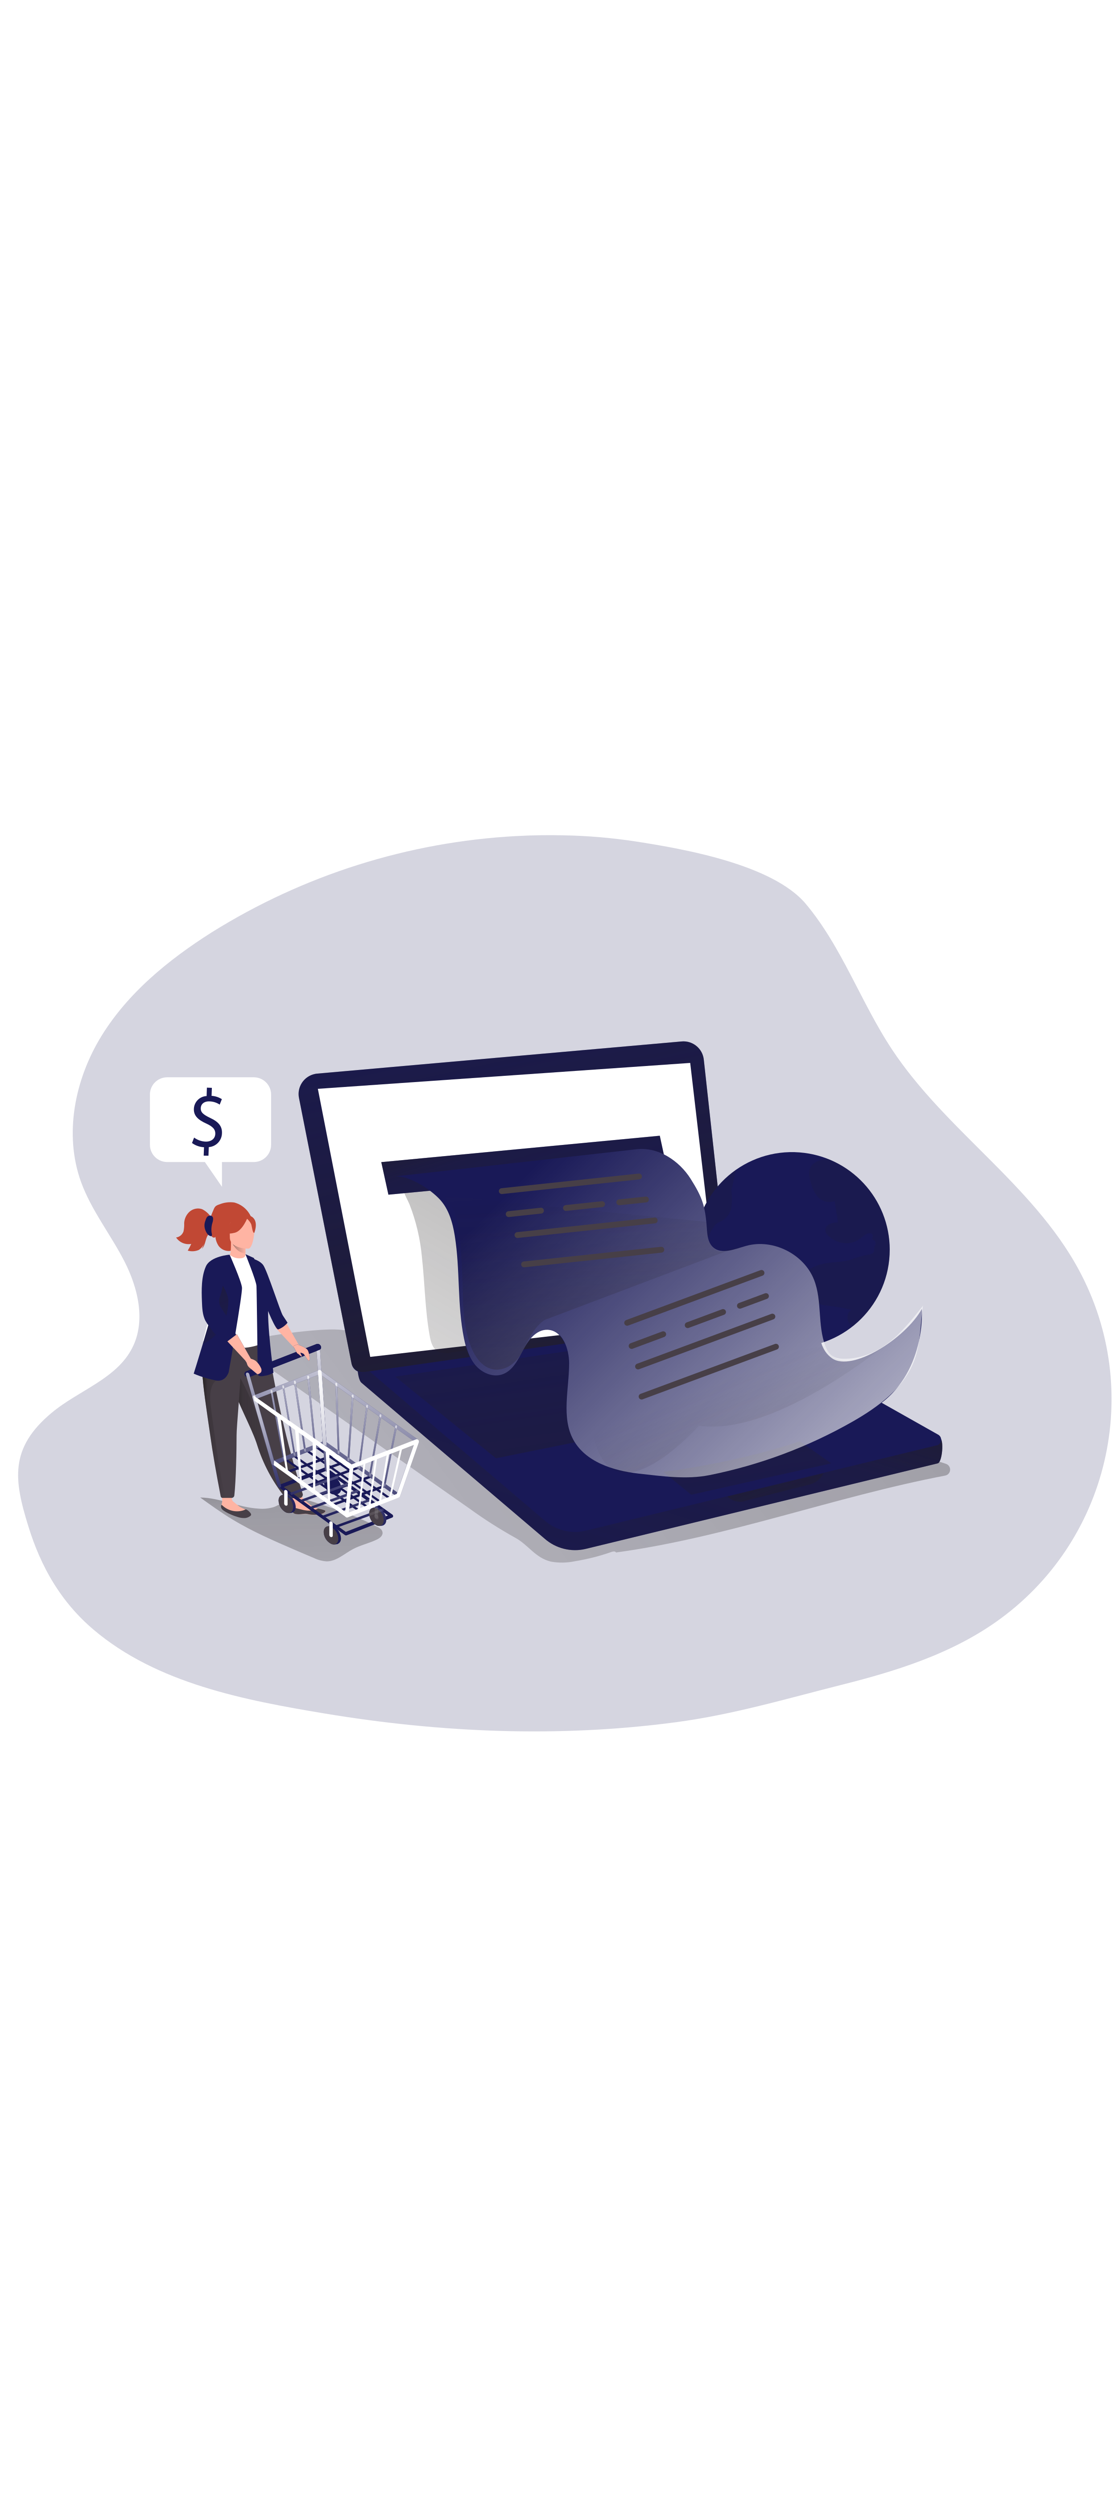
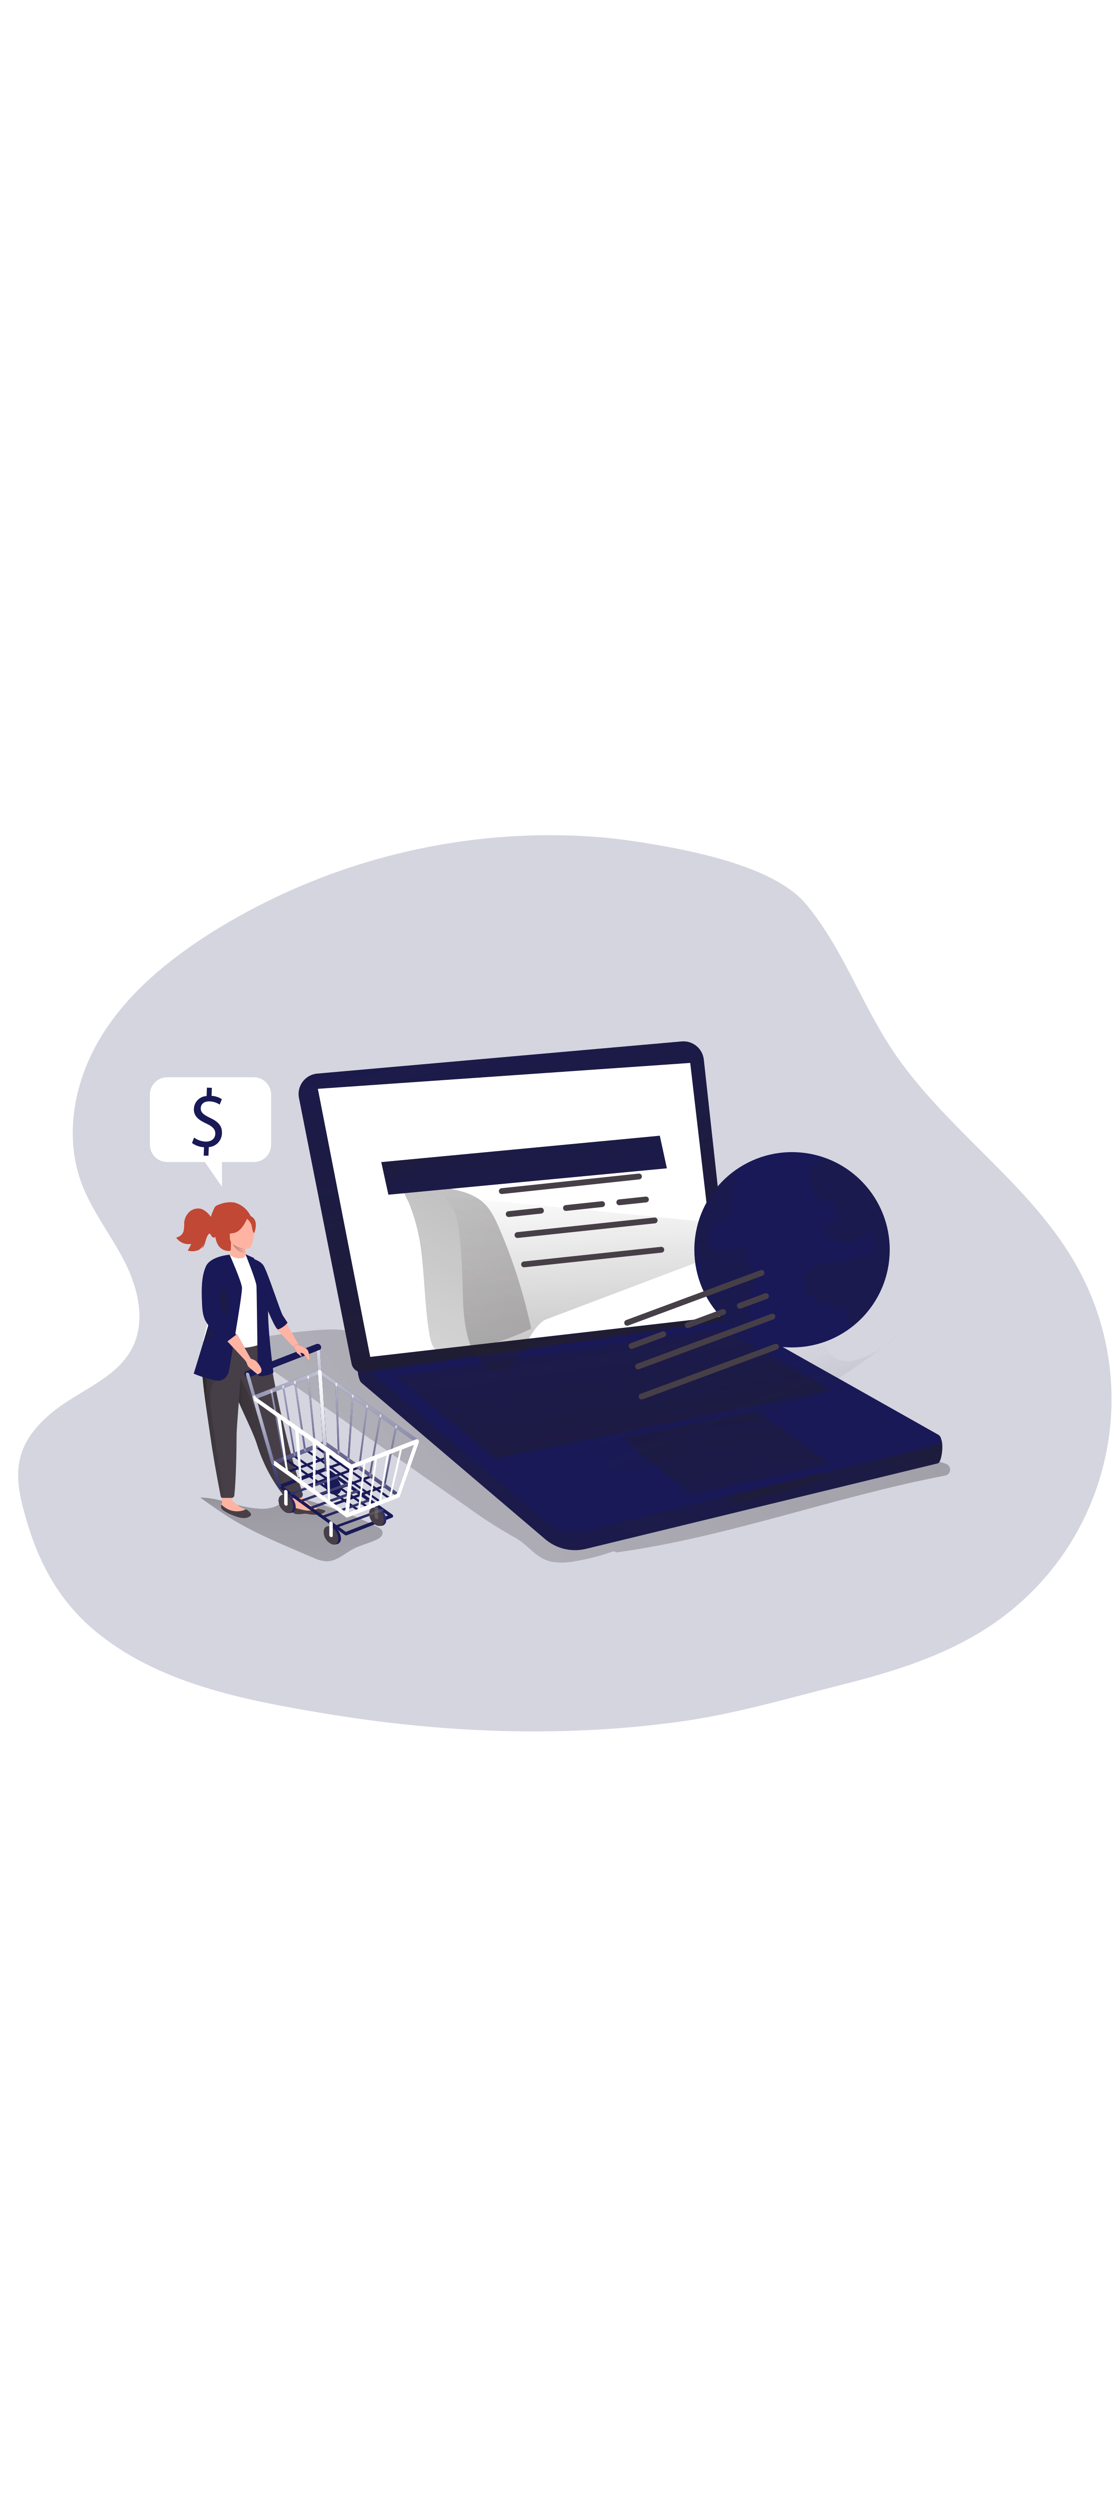
<svg xmlns="http://www.w3.org/2000/svg" xmlns:xlink="http://www.w3.org/1999/xlink" id="_0562_online_report" viewBox="0 0 500 500" data-imageid="financial-statement-10" imageName="Financial Statement" class="illustrations_image" style="width: 223px;">
  <defs>
    <style>.cls-1_financial-statement-10,.cls-2_financial-statement-10,.cls-3_financial-statement-10,.cls-4_financial-statement-10,.cls-5_financial-statement-10,.cls-6_financial-statement-10,.cls-7_financial-statement-10,.cls-8_financial-statement-10,.cls-9_financial-statement-10,.cls-10_financial-statement-10,.cls-11_financial-statement-10,.cls-12_financial-statement-10,.cls-13_financial-statement-10,.cls-14_financial-statement-10,.cls-15_financial-statement-10,.cls-16_financial-statement-10,.cls-17_financial-statement-10,.cls-18_financial-statement-10,.cls-19_financial-statement-10,.cls-20_financial-statement-10,.cls-21_financial-statement-10,.cls-22_financial-statement-10,.cls-23_financial-statement-10,.cls-24_financial-statement-10,.cls-25_financial-statement-10,.cls-26_financial-statement-10,.cls-27_financial-statement-10,.cls-28_financial-statement-10,.cls-29_financial-statement-10,.cls-30_financial-statement-10,.cls-31_financial-statement-10,.cls-32_financial-statement-10,.cls-33_financial-statement-10,.cls-34_financial-statement-10,.cls-35_financial-statement-10,.cls-36_financial-statement-10,.cls-37_financial-statement-10,.cls-38_financial-statement-10,.cls-39_financial-statement-10,.cls-40_financial-statement-10,.cls-41_financial-statement-10,.cls-42_financial-statement-10,.cls-43_financial-statement-10,.cls-44_financial-statement-10,.cls-45_financial-statement-10,.cls-46_financial-statement-10,.cls-47_financial-statement-10{stroke-width:0px;}.cls-1_financial-statement-10,.cls-48_financial-statement-10{fill:none;}.cls-2_financial-statement-10{fill:url(#linear-gradient);}.cls-3_financial-statement-10{opacity:.18;}.cls-3_financial-statement-10,.cls-11_financial-statement-10{isolation:isolate;}.cls-3_financial-statement-10,.cls-32_financial-statement-10,.cls-47_financial-statement-10{fill:#68e1fd;}.cls-4_financial-statement-10{fill:url(#linear-gradient-11-financial-statement-10);}.cls-5_financial-statement-10{fill:url(#linear-gradient-13-financial-statement-10);}.cls-6_financial-statement-10{fill:url(#linear-gradient-10-financial-statement-10);}.cls-7_financial-statement-10{fill:url(#linear-gradient-17-financial-statement-10);}.cls-8_financial-statement-10{fill:url(#linear-gradient-16-financial-statement-10);}.cls-9_financial-statement-10{fill:url(#linear-gradient-15-financial-statement-10);}.cls-10_financial-statement-10{fill:url(#linear-gradient-14-financial-statement-10);}.cls-48_financial-statement-10{stroke:#473f47;stroke-linecap:round;stroke-linejoin:round;stroke-width:2.62px;}.cls-11_financial-statement-10{fill:url(#linear-gradient-12-financial-statement-10);opacity:.45;}.cls-12_financial-statement-10{fill:#231f20;opacity:.14;}.cls-13_financial-statement-10{fill:url(#linear-gradient-28-financial-statement-10);}.cls-13_financial-statement-10,.cls-14_financial-statement-10,.cls-15_financial-statement-10,.cls-16_financial-statement-10,.cls-17_financial-statement-10,.cls-18_financial-statement-10,.cls-19_financial-statement-10,.cls-20_financial-statement-10,.cls-21_financial-statement-10,.cls-22_financial-statement-10,.cls-23_financial-statement-10,.cls-24_financial-statement-10,.cls-25_financial-statement-10,.cls-26_financial-statement-10,.cls-27_financial-statement-10,.cls-28_financial-statement-10,.cls-29_financial-statement-10,.cls-30_financial-statement-10,.cls-31_financial-statement-10,.cls-32_financial-statement-10,.cls-33_financial-statement-10,.cls-34_financial-statement-10{fill-rule:evenodd;}.cls-14_financial-statement-10{fill:url(#linear-gradient-29-financial-statement-10);}.cls-15_financial-statement-10{fill:url(#linear-gradient-32-financial-statement-10);}.cls-16_financial-statement-10{fill:url(#linear-gradient-25-financial-statement-10);}.cls-17_financial-statement-10{fill:url(#linear-gradient-30-financial-statement-10);}.cls-18_financial-statement-10{fill:url(#linear-gradient-33-financial-statement-10);}.cls-19_financial-statement-10{fill:url(#linear-gradient-36-financial-statement-10);}.cls-20_financial-statement-10{fill:url(#linear-gradient-31-financial-statement-10);}.cls-21_financial-statement-10{fill:url(#linear-gradient-34-financial-statement-10);}.cls-22_financial-statement-10{fill:url(#linear-gradient-35-financial-statement-10);}.cls-23_financial-statement-10{fill:url(#linear-gradient-19-financial-statement-10);}.cls-24_financial-statement-10{fill:url(#linear-gradient-23-financial-statement-10);}.cls-25_financial-statement-10{fill:url(#linear-gradient-22-financial-statement-10);}.cls-26_financial-statement-10{fill:url(#linear-gradient-18-financial-statement-10);}.cls-27_financial-statement-10{fill:url(#linear-gradient-20-financial-statement-10);}.cls-28_financial-statement-10{fill:url(#linear-gradient-21-financial-statement-10);}.cls-29_financial-statement-10{fill:url(#linear-gradient-24-financial-statement-10);}.cls-30_financial-statement-10{fill:url(#linear-gradient-27-financial-statement-10);}.cls-31_financial-statement-10{fill:url(#linear-gradient-26-financial-statement-10);}.cls-33_financial-statement-10,.cls-43_financial-statement-10{fill:#473f47;}.cls-34_financial-statement-10,.cls-45_financial-statement-10{fill:#fff;}.cls-35_financial-statement-10{fill:url(#linear-gradient-4-financial-statement-10);}.cls-36_financial-statement-10{fill:url(#linear-gradient-2-financial-statement-10);}.cls-37_financial-statement-10{fill:url(#linear-gradient-3-financial-statement-10);}.cls-38_financial-statement-10{fill:url(#linear-gradient-8-financial-statement-10);}.cls-39_financial-statement-10{fill:url(#linear-gradient-9-financial-statement-10);}.cls-40_financial-statement-10{fill:url(#linear-gradient-7-financial-statement-10);}.cls-41_financial-statement-10{fill:url(#linear-gradient-5-financial-statement-10);}.cls-42_financial-statement-10{fill:url(#linear-gradient-6-financial-statement-10);}.cls-44_financial-statement-10{fill:#c14834;}.cls-46_financial-statement-10{fill:#ffb4a3;}</style>
    <linearGradient id="linear-gradient-financial-statement-10" x1="1680.86" y1="-644.08" x2="1684.22" y2="-641.55" gradientTransform="translate(1957.94 1028.9) rotate(-180) scale(1 -1)" gradientUnits="userSpaceOnUse">
      <stop offset="0" stop-color="#231f20" />
      <stop offset=".08" stop-color="#231f20" stop-opacity=".69" />
      <stop offset=".21" stop-color="#231f20" stop-opacity=".32" />
      <stop offset="1" stop-color="#231f20" stop-opacity="0" />
    </linearGradient>
    <linearGradient id="linear-gradient-2-financial-statement-10" x1="1359.75" y1="-954.34" x2="2215.99" y2="-313.96" xlink:href="#linear-gradient-financial-statement-10" />
    <linearGradient id="linear-gradient-3-financial-statement-10" x1="1647.74" y1="-768.35" x2="1736.61" y2="-486.1" xlink:href="#linear-gradient-financial-statement-10" />
    <linearGradient id="linear-gradient-4-financial-statement-10" x1="1698.14" y1="-821.94" x2="1643.8" y2="-454.62" gradientTransform="translate(1957.94 1028.9) rotate(-180) scale(1 -1)" gradientUnits="userSpaceOnUse">
      <stop offset="0" stop-color="#231f20" stop-opacity="0" />
      <stop offset="1" stop-color="#231f20" />
    </linearGradient>
    <linearGradient id="linear-gradient-5-financial-statement-10" x1="1644.25" y1="-770.58" x2="1602.38" y2="-487.54" gradientTransform="translate(1957.94 1028.9) rotate(-180) scale(1 -1)" xlink:href="#linear-gradient-financial-statement-10" />
    <linearGradient id="linear-gradient-6-financial-statement-10" x1="1615.16" y1="-686.53" x2="1592.88" y2="-629.24" xlink:href="#linear-gradient-financial-statement-10" />
    <linearGradient id="linear-gradient-7-financial-statement-10" x1="202.25" y1="74.34" x2="278.48" y2="425.22" gradientUnits="userSpaceOnUse">
      <stop offset="0" stop-color="#231f20" stop-opacity="0" />
      <stop offset="1" stop-color="#231f20" />
    </linearGradient>
    <linearGradient id="linear-gradient-8-financial-statement-10" x1="-554.69" y1="-877.86" x2="-708.05" y2="-614" gradientTransform="translate(822.52 1028.9)" xlink:href="#linear-gradient-financial-statement-10" />
    <linearGradient id="linear-gradient-9-financial-statement-10" x1="-600.35" y1="-858.96" x2="-552.25" y2="-701.7" gradientTransform="translate(822.52 1028.9)" xlink:href="#linear-gradient-financial-statement-10" />
    <linearGradient id="linear-gradient-10-financial-statement-10" x1="-583.66" y1="-815.76" x2="-367.8" y2="-598.52" gradientTransform="translate(822.52 1028.9)" gradientUnits="userSpaceOnUse">
      <stop offset="0" stop-color="#fff" stop-opacity="0" />
      <stop offset="1" stop-color="#fff" />
    </linearGradient>
    <linearGradient id="linear-gradient-11-financial-statement-10" x1="-554.37" y1="-682.21" x2="-560.65" y2="-810.07" gradientTransform="translate(822.52 1028.9)" gradientUnits="userSpaceOnUse">
      <stop offset="0" stop-color="#231f20" />
      <stop offset=".13" stop-color="#231f20" stop-opacity=".69" />
      <stop offset=".25" stop-color="#231f20" stop-opacity=".32" />
      <stop offset="1" stop-color="#231f20" stop-opacity="0" />
    </linearGradient>
    <linearGradient id="linear-gradient-12-financial-statement-10" x1="-466.88" y1="-673.57" x2="-487.77" y2="-724.83" xlink:href="#linear-gradient-11-financial-statement-10" />
    <linearGradient id="linear-gradient-13-financial-statement-10" x1="-692.77" y1="-720.02" x2="-688.72" y2="-453.69" gradientTransform="translate(822.52 1028.9)" xlink:href="#linear-gradient-financial-statement-10" />
    <linearGradient id="linear-gradient-14-financial-statement-10" x1="103.94" y1="248.89" x2="110.22" y2="248.89" gradientTransform="matrix(1,0,0,1,0,0)" xlink:href="#linear-gradient-financial-statement-10" />
    <linearGradient id="linear-gradient-15-financial-statement-10" x1="-719.7" y1="-696.22" x2="-690.64" y2="-696.22" gradientTransform="translate(822.52 1028.9)" xlink:href="#linear-gradient-financial-statement-10" />
    <linearGradient id="linear-gradient-16-financial-statement-10" x1="-731.78" y1="-695.95" x2="-720.75" y2="-695.95" gradientTransform="translate(822.52 1028.9)" xlink:href="#linear-gradient-financial-statement-10" />
    <linearGradient id="linear-gradient-17-financial-statement-10" x1="-735.32" y1="-773.5" x2="-706.55" y2="-693.08" gradientTransform="translate(822.52 1028.9)" xlink:href="#linear-gradient-financial-statement-10" />
    <linearGradient id="linear-gradient-18-financial-statement-10" x1="-654.26" y1="-652.01" x2="-634.58" y2="-738.32" xlink:href="#linear-gradient-10-financial-statement-10" />
    <linearGradient id="linear-gradient-19-financial-statement-10" x1="-656.99" y1="-652.62" x2="-637.31" y2="-738.94" xlink:href="#linear-gradient-10-financial-statement-10" />
    <linearGradient id="linear-gradient-20-financial-statement-10" x1="-652.46" y1="-651.59" x2="-632.8" y2="-737.91" xlink:href="#linear-gradient-10-financial-statement-10" />
    <linearGradient id="linear-gradient-21-financial-statement-10" x1="-655.32" y1="-652.24" x2="-635.64" y2="-738.56" xlink:href="#linear-gradient-10-financial-statement-10" />
    <linearGradient id="linear-gradient-22-financial-statement-10" x1="-655.91" y1="-652.37" x2="-636.24" y2="-738.7" xlink:href="#linear-gradient-10-financial-statement-10" />
    <linearGradient id="linear-gradient-23-financial-statement-10" x1="-670.15" y1="-655.62" x2="-650.47" y2="-741.94" xlink:href="#linear-gradient-10-financial-statement-10" />
    <linearGradient id="linear-gradient-24-financial-statement-10" x1="-669.44" y1="-655.45" x2="-649.78" y2="-741.78" xlink:href="#linear-gradient-10-financial-statement-10" />
    <linearGradient id="linear-gradient-25-financial-statement-10" x1="-701.75" y1="-662.83" x2="-682.09" y2="-749.14" xlink:href="#linear-gradient-10-financial-statement-10" />
    <linearGradient id="linear-gradient-26-financial-statement-10" x1="-700.29" y1="-662.5" x2="-680.61" y2="-748.81" xlink:href="#linear-gradient-10-financial-statement-10" />
    <linearGradient id="linear-gradient-27-financial-statement-10" x1="-688.95" y1="-659.91" x2="-669.27" y2="-746.22" xlink:href="#linear-gradient-10-financial-statement-10" />
    <linearGradient id="linear-gradient-28-financial-statement-10" x1="-711.89" y1="-665.13" x2="-692.21" y2="-751.46" xlink:href="#linear-gradient-10-financial-statement-10" />
    <linearGradient id="linear-gradient-29-financial-statement-10" x1="-694.13" y1="-661.09" x2="-674.45" y2="-747.41" xlink:href="#linear-gradient-10-financial-statement-10" />
    <linearGradient id="linear-gradient-30-financial-statement-10" x1="-696.85" y1="-661.7" x2="-677.18" y2="-748.03" xlink:href="#linear-gradient-10-financial-statement-10" />
    <linearGradient id="linear-gradient-31-financial-statement-10" x1="-692.33" y1="-660.68" x2="-672.66" y2="-747" xlink:href="#linear-gradient-10-financial-statement-10" />
    <linearGradient id="linear-gradient-32-financial-statement-10" x1="-695.2" y1="-661.32" x2="-675.52" y2="-747.65" xlink:href="#linear-gradient-10-financial-statement-10" />
    <linearGradient id="linear-gradient-33-financial-statement-10" x1="-671.79" y1="-655.99" x2="-652.12" y2="-742.32" xlink:href="#linear-gradient-10-financial-statement-10" />
    <linearGradient id="linear-gradient-34-financial-statement-10" x1="-674.55" y1="-656.62" x2="-654.89" y2="-742.95" xlink:href="#linear-gradient-10-financial-statement-10" />
    <linearGradient id="linear-gradient-35-financial-statement-10" x1="-670.02" y1="-655.6" x2="-650.34" y2="-741.91" xlink:href="#linear-gradient-10-financial-statement-10" />
    <linearGradient id="linear-gradient-36-financial-statement-10" x1="-673.54" y1="-656.4" x2="-653.86" y2="-742.71" xlink:href="#linear-gradient-10-financial-statement-10" />
  </defs>
  <g id="background_financial-statement-10">
    <path class="cls-3_financial-statement-10 targetColor" d="M231.53,64.35c-48.49,2.61-95.52,17.49-136.69,43.24-19.22,12.18-37.42,27.02-49.35,46.42-11.94,19.4-16.88,43.98-9.17,65.39,4.6,12.72,13.25,23.52,19.42,35.55,6.17,12.03,9.72,26.83,3.58,38.87-7.05,13.94-24.05,19.06-36.1,29.1-19.12,15.91-16.94,30.27-10.48,51.02,5.59,18.13,14.58,33.83,29.16,46.22,28.48,24.21,67.92,31.69,103.73,37.64,51.88,8.62,105.08,10.87,157.3,3.93,25.56-3.38,49.42-10.48,74.2-16.73,24.21-6.07,48.61-13.64,69.26-28.1,50.88-35.64,66.89-103.8,37.21-158.37-20.65-38-59.82-62.5-83.63-98.54-13.99-21.17-22.42-45.95-38.72-65.35-14.98-17.58-54.49-24.5-75.91-27.83-10.74-1.64-21.58-2.58-32.44-2.79-7.11-.16-14.24-.07-21.36.34Z" style="fill: rgb(25, 25, 87);" />
  </g>
  <g id="laptop_financial-statement-10">
    <path class="cls-2_financial-statement-10" d="M276.18,385.59l-.75.1c-.55.43.98.55.75-.1Z" />
    <path class="cls-36_financial-statement-10" d="M109.5,298.59c5.59,2.24,11.48,4.42,15.11,6.98l85.96,60.36c6.58,4.77,13.44,9.14,20.54,13.1,5.79,3.13,9.09,9.17,16.12,10.69,3.47.6,7.03.54,10.48-.18,5.65-.92,11.21-2.33,16.61-4.22.67-.22,1.6-.37,1.9.28h0c50.06-6.84,97.94-25.01,147.57-34.47,1.48-.25,2.49-1.65,2.24-3.13-.16-.96-.82-1.77-1.73-2.11-4.16-1.47-8.45-2.52-12.81-3.14-7.86-1.47-15.81-2.9-23.75-4.19-16.01-2.76-32.16-4.56-48.38-5.37-26.94-1.09-54.11,1.74-80.75-2.44-25.31-3.93-49.18-14.08-72.74-24.19-5.67-2.44-11.46-4.97-15.92-9.17-3.49-3.34-6.29-7.78-10.74-9.98-4.45-2.2-10.19-1.89-15.2-1.65-9.86.67-19.66,1.98-29.35,3.93-1.83,2.88-3.54,5.88-5.15,8.91Z" />
    <path class="cls-47_financial-statement-10 targetColor" d="M421.5,334.18l-112.44-48.91c-2.43-1.22-5.17-1.68-7.86-1.31l-139.11,11.88c-2.62.38-2.19,11.79,0,13.65l82.13,69.91c5.01,4.41,11.84,6.13,18.34,4.61l157.97-38.39c2-.55,2.87-10.48.97-11.45Z" style="fill: rgb(25, 25, 87);" />
    <path class="cls-37_financial-statement-10" d="M421.5,334.18l-112.44-48.91c-2.43-1.22-5.17-1.68-7.86-1.31l-139.11,11.88c-2.62.38-2.19,11.79,0,13.65l82.13,69.91c5.01,4.41,11.84,6.13,18.34,4.61l157.97-38.39c2-.55,2.87-10.48.97-11.45Z" />
    <path class="cls-47_financial-statement-10 targetColor" d="M162.09,301.32l82.12,69.91c5.01,4.42,11.84,6.13,18.34,4.6l157.9-38.38c1.33-.57,1.95-2.1,1.39-3.43-.21-.48-.55-.89-1-1.18l-43.3-24.43-11.36-6.38-34.58-19.51c-2.43-1.22-5.17-1.68-7.86-1.31l-160.23,13.95c-2.67.38-3.55,4.32-1.43,6.16Z" style="fill: rgb(25, 25, 87);" />
    <polygon class="cls-35_financial-statement-10" points="323.82 285.07 177.29 306.76 222.4 343.36 372.76 312.94 323.82 285.07" />
    <polygon class="cls-41_financial-statement-10" points="339.15 322.03 278.76 334.23 309.98 359.7 372.76 345.62 339.15 322.03" />
    <path class="cls-42_financial-statement-10" d="M369.33,350.03c-1.24,2.52-3.51,4.37-6.22,5.1-4.43,1.06-30.29,7.68-30.29,7.68,0,0-4.21.51-6.55-2.31l43.07-10.47Z" />
    <path class="cls-47_financial-statement-10 targetColor" d="M328.4,281.21l-165.36,23.58c-2.52.35-4.87-1.32-5.37-3.81l-23.58-119.12c-1.02-4.96,2.17-9.81,7.13-10.84.37-.08.74-.13,1.11-.16l163.3-14.41c5.01-.47,9.47,3.18,9.98,8.19l12.79,116.57Z" style="fill: rgb(25, 25, 87);" />
    <path class="cls-40_financial-statement-10" d="M328.4,281.21l-164.93,23.47c-2.77.4-5.36-1.44-5.9-4.18l-23.5-118.64c-1.02-4.96,2.17-9.81,7.13-10.84.37-.08.74-.13,1.11-.16l163.31-14.41c5.01-.47,9.47,3.18,9.98,8.19l12.79,116.57Z" />
    <polygon class="cls-45_financial-statement-10" points="166.02 297.89 142.54 177.69 309.51 166.08 322.76 279.87 166.02 297.89" />
    <path class="cls-1_financial-statement-10" d="M184.16,218.62c3.67,4.21,5.61,9.62,7.07,15,4.55,16.51,5.53,33.82,5.16,50.95-.13,6.09-.41,12.32,1.31,18.15,2.64,8.61,9.34,15.37,17.92,18.09,4.91,1.52,10.32,1.66,14.74,4.3,8.74,5.24,9.84,17.52,16.46,25.26,8.9,10.4,26.69,11.39,32.75,23.58" />
  </g>
  <g id="world_financial-statement-10">
    <path class="cls-47_financial-statement-10 targetColor" d="M398.98,249.84c0,24.2-19.62,43.81-43.81,43.81s-43.81-19.62-43.81-43.81h0c-.02-1.12.02-2.23.13-3.34,1.87-24.12,22.94-42.17,47.07-40.3,22.8,1.77,40.4,20.77,40.43,43.64Z" style="fill: rgb(25, 25, 87);" />
    <path class="cls-12_financial-statement-10" d="M336.75,269.74c-1.44,6.33.33,13.1-.97,19.39-10.12-5.01-17.92-13.71-21.8-24.32-.21-2.18-.15-4.38.17-6.55.49-2.3.52-4.68.07-7-.63-1.74-1.55-3.36-2.73-4.78.99-12.98,7.72-24.84,18.34-32.36.05.29.05.6,0,.89l-1.87,8.35c.37,2.47.37,4.98,0,7.45-.41,2.49-1.9,4.68-4.06,5.99-.81.33-1.6.72-2.36,1.17-.72.6-1.33,1.32-1.78,2.14-1.2,1.69-2.08,3.58-2.62,5.58-.54,2.04-.02,4.21,1.39,5.78l12.21-2.37c1.31-.25,2.83-.42,3.71.55s.39,2.97.63,4.52c.29,1.98,2.04,3.39,2.86,5.24,1.35,3.24-.37,6.88-1.18,10.34Z" />
    <path class="cls-12_financial-statement-10" d="M398.98,249.84c.02,13.43-6.14,26.12-16.69,34.42-.6-.4-1.12-.92-1.52-1.52-1.38-2.04-.84-4.82,1.21-6.2h0c-.73.38-3.63-.56-4.49-.71l-4.51-.69c-2.16-.33-5.94-.2-7.19-2.37-.14-.3-.31-.59-.51-.85-.26-.28-.58-.5-.93-.64-1.31-.67-2.95-1.41-3.28-2.9-.22-1.07.31-2.31-.24-3.28-.18-.29-.45-.52-.62-.83-.39-.91-.28-1.95.3-2.75,1.9-3.33,5.84-4.93,9.62-5.57,3.77-.64,7.68-.54,11.36-1.61,2.25-.88,4.57-1.59,6.93-2.12,1.31-.18,2.96-.31,3.45-1.56.28-.69,0-1.52.29-2.23.1-.3.3-.58.42-.88.3-.95-.22-1.96-1.17-2.27-.11-.04-.22-.06-.34-.08.3-.83.55-1.87-.09-2.46-.46-.34-1.06-.43-1.6-.25-1.57.41-2.71,1.73-4.04,2.62-4.38,3.11-10.36,2-14.02-1.65-.6-.52-1.02-1.21-1.22-1.98-.1-1.34.64-2.59,1.86-3.14,1.19-.51,2.49-.77,3.79-.75l-1.44-9.5c-7.28,1.95-10.25-4.98-11.28-10.74s3.05-7.86,8.33-8.21c16.66,6.64,27.6,22.76,27.62,40.69Z" />
  </g>
  <g id="report_financial-statement-10">
    <path class="cls-38_financial-statement-10" d="M189.2,253.16c1.31,11.79,1.39,23.73,3.5,35.37.48,2.62,1.31,5.61,3.64,6.93,1.86.81,3.94,1,5.92.52,12.46-1.71,24.58-5.32,35.94-10.72-3.3-15.63-8.16-30.89-14.53-45.54-1.66-3.8-3.49-7.65-6.45-10.56-4.49-4.4-10.72-5.79-16.69-6.97-3.11-.62-6.26-1.04-9.34-1.82-1.9-.48-7.3-3.66-8.87-3.35-5.24.98,0,9.26,1.31,12.47,2.96,7.59,4.84,15.55,5.57,23.66Z" />
    <polygon class="cls-47_financial-statement-10 targetColor" points="299.04 213.33 174.17 225.16 170.98 210.56 295.87 198.72 299.04 213.33" style="fill: rgb(25, 25, 87);" />
    <polygon class="cls-39_financial-statement-10" points="299.04 213.33 174.17 225.16 170.98 210.56 295.87 198.72 299.04 213.33" />
-     <path class="cls-47_financial-statement-10 targetColor" d="M285.57,204.77c9.64-1.04,18.98,5.11,24.15,13.31,5.16,8.2,6.55,12.17,7.21,21.84.21,3.14.47,6.63,2.79,8.77,3.87,3.55,9.9.79,14.96-.6,11.99-3.3,25.92,3.72,30.4,15.33,4.38,11.33-1.89,28.16,8.07,35.13,8.87,6.18,32.75-8.74,40.24-22.17,0,0,2.17,29.49-21.11,44.23-34.55,21.88-99.31,30.38-106.12,29.65-11.33-1.24-23.7-5.18-29.13-15.2s-1.91-22.63-1.91-34.2c0-6.66-3-14.99-9.66-15.13-4.98-.12-8.58,4.62-10.9,9.03-2.32,4.4-4.74,9.47-9.47,11.04-4.22,1.4-9.01-.68-11.91-4.05s-4.22-7.86-5.11-12.17c-3.08-15.12-1.68-30.83-4.15-46.07-.94-5.79-2.62-11.73-6.55-16.06s-13.17-10.76-20.22-10.48l108.43-12.2Z" style="fill: rgb(25, 25, 87);" />
-     <path class="cls-6_financial-statement-10" d="M285.57,204.77c9.64-1.04,18.98,5.11,24.15,13.31,5.16,8.2,6.55,12.17,7.21,21.84.21,3.14.47,6.63,2.79,8.77,3.87,3.55,9.9.79,14.96-.6,11.99-3.3,25.92,3.72,30.4,15.33,3.64,9.43,1.47,20.02,4.99,29.47,2.04,5.5,5.33,6.16,11.06,5.75,5.58-.53,10.92-2.53,15.49-5.79,6.85-4.73,12.12-11.37,17.28-17.91-1.22,8.06-1.01,16.43-3.75,24.09-4.52,12.68-16.25,21.28-27.95,27.95-19.9,11.32-41.48,19.39-63.92,23.9-10.48,2.12-21.46.48-32.07-.67-11.33-1.31-23.7-5.24-29.13-15.2-5.42-9.96-1.9-22.63-1.86-34.2,0-6.66-3-14.99-9.66-15.13-4.98-.12-8.58,4.62-10.9,9.03s-4.74,9.47-9.47,11.04c-4.22,1.4-9.01-.68-11.91-4.05-2.9-3.37-4.22-7.86-5.11-12.17-3.08-15.12-1.68-30.83-4.15-46.07-.94-5.79-2.62-11.79-6.55-16.06-3.93-4.27-13.17-10.76-20.22-10.48l108.33-12.15Z" />
    <path class="cls-4_financial-statement-10" d="M326.28,250.3l-81.43,30.79s-4.49,1.09-10.19,13.67c-5.7,12.58-26.02,17.03-27.06-23.11s-3.16-37.6-8.25-45.93l117.34,11.61s-.77,15.93,9.59,12.98Z" />
    <line class="cls-48_financial-statement-10" x1="225.02" y1="223.56" x2="286.54" y2="217" />
    <line class="cls-48_financial-statement-10" x1="232.05" y1="243.26" x2="293.58" y2="236.7" />
    <line class="cls-48_financial-statement-10" x1="235.01" y1="256.41" x2="296.55" y2="249.84" />
    <line class="cls-48_financial-statement-10" x1="277.71" y1="228.58" x2="289.66" y2="227.31" />
    <line class="cls-48_financial-statement-10" x1="253.8" y1="231.13" x2="269.99" y2="229.4" />
    <line class="cls-48_financial-statement-10" x1="228.12" y1="233.87" x2="242.59" y2="232.32" />
    <line class="cls-48_financial-statement-10" x1="281.24" y1="282.61" x2="341.48" y2="260.24" />
    <line class="cls-48_financial-statement-10" x1="286.12" y1="302.2" x2="346.36" y2="279.83" />
    <line class="cls-48_financial-statement-10" x1="287.71" y1="315.69" x2="347.96" y2="293.33" />
    <line class="cls-48_financial-statement-10" x1="331.8" y1="274.97" x2="343.48" y2="270.63" />
    <line class="cls-48_financial-statement-10" x1="308.38" y1="283.66" x2="324.24" y2="277.77" />
    <line class="cls-48_financial-statement-10" x1="283.24" y1="293" x2="297.4" y2="287.73" />
    <path class="cls-11_financial-statement-10" d="M407.72,283.83s-56.34,50.28-94.33,44.93c0,0-31.22,35.26-43.46,14.62-12.24-20.64,8.77-33.92,8.77-33.92l91.31-16.57s6.05,20.37,37.72-9.05Z" />
  </g>
  <g id="character_financial-statement-10">
    <path class="cls-5_financial-statement-10" d="M89.77,360.94c4.69,3.38,9.39,6.76,14.33,9.76,8.95,5.44,18.59,9.62,28.2,13.77,2.8,1.21,5.62,2.42,8.44,3.59,1.81.88,3.76,1.39,5.76,1.52,4.39,0,7.86-3.43,11.79-5.5,3.42-1.82,7.3-2.62,10.76-4.32,1.31-.63,2.62-1.68,2.5-3.08s-1.31-2.07-2.45-2.62c-9.97-5.24-20.83-8.71-31.61-12.08-1.71-.67-3.54-.99-5.38-.94-3.45.31-6.13,3.05-9.39,4.21-2.18.66-4.47.9-6.73.68-9.01-.48-17.26-4.89-26.2-4.98Z" />
    <path class="cls-46_financial-statement-10" d="M131.21,367.05c.12,1.52,2.28,1.55,4.73,1.31,2.45-.24,1.79.34,5.24.38s4.62-1.09,4.8-1.57-1.51-.8-3.28-1.23l-.68-.17c-1.99-.51-3.31-2-5.02-3.3-1.7-1.3-3.69-5.71-3.69-5.71l-4.7-.21s1.98,4.01,2.73,5.74c.3,1.05.3,2.17,0,3.22-.1.51-.14,1.03-.12,1.55Z" />
    <path class="cls-43_financial-statement-10" d="M135.88,368.31c2.45-.29,1.79.34,5.24.38,3.45.04,4.62-1.09,4.8-1.57s-1.51-.8-3.28-1.23h0c-1.57.75-3.31,1.06-5.04.9-2.31-.24-4.65-1.19-6.24-1.31-.13.52-.19,1.06-.17,1.6.13,1.49,2.29,1.52,4.69,1.23Z" />
    <path class="cls-46_financial-statement-10" d="M99.96,365.5l.51.26c2.11.93,4.3,1.66,6.55,2.17.74.21,1.51.27,2.27.17.47-.09.92-.29,1.31-.58.18-.14.37-.37.26-.56-.03-.07-.09-.14-.16-.18-1-.8-2.24-1.05-3.29-1.77s-1.89-1.55-2.86-2.28c-1.62-1.24,0-8.57,0-8.57l-5.15-.5s.24,6.17.24,8.96c0,.84-.71,1.97,0,2.62.09.1.2.18.31.25Z" />
    <path class="cls-43_financial-statement-10" d="M103.56,368.57c.94.42,1.9.78,2.88,1.07.95.33,1.95.51,2.96.52,1.02.03,2.02-.3,2.82-.93.22-.15.36-.38.39-.64-.02-.23-.1-.44-.25-.62-.48-.67-1.1-1.23-1.82-1.62-.38-.18-.6,0-.97.2-.42.17-.86.3-1.31.39-3.13.64-6.37-.31-8.65-2.54,0,0-.09-.12-.16-.13s-.26.13-.29.29c-.12.5-.02,1.02.26,1.44.24.33.55.62.9.84,1.02.68,2.1,1.26,3.22,1.73Z" />
    <path class="cls-44_financial-statement-10" d="M114.03,240.81c.12-.81.16-1.63.13-2.45-.01-.85-.23-1.68-.63-2.42-.28-.5-1.04-.96-1.23-1.41-1.47-2.91-4.12-5.05-7.27-5.87-2.29-.31-4.63,0-6.76.9-.56.15-1.09.4-1.55.76-.39.39-.69.87-.88,1.39-.51,1.1-.95,2.23-1.31,3.38-.98-1.48-2.34-2.66-3.93-3.45-1.9-.63-3.99-.22-5.52,1.07-1.48,1.31-2.38,3.16-2.49,5.14.06,1.26-.04,2.52-.29,3.76-.51,1.47-1.79,2.53-3.33,2.75,1.49,2.22,4.15,3.35,6.79,2.87-.46,1.04-.98,2.04-1.57,3.01,1.67.48,3.45.36,5.04-.34,1.02-.73,1.84-1.7,2.38-2.83l-1.09,2.37c1.89-1.78,1.41-5.24,3.38-6.9.56.28.77.97,1.17,1.45s1.31.66,1.52,0c.13,1.49.63,2.93,1.47,4.18,1.16,1.52,3.01,2.36,4.93,2.23.35,0,.8-.26.68-.58.85-.18,1.31-1.1,2.07-1.56.98-.62,2.25-.31,3.41-.51,1.4-.32,2.6-1.2,3.31-2.44.84-1.37,1.37-2.91,1.56-4.51Z" />
    <path class="cls-46_financial-statement-10" d="M110.52,254.64c-1.46.8-3.15,1.1-4.8.86-1.4-.59-2.54-1.68-3.2-3.05.83-.17,1.06-1.31,1.05-6.17l.37.08,6.28,1.23s-.14,1.98-.14,3.84c-.01,1.56.09,3.04.45,3.21Z" />
    <path class="cls-10_financial-statement-10" d="M110.22,247.59s-.14,1.98-.14,3.84c-3.51-.1-5.37-3.3-6.13-5.07l6.28,1.23Z" />
    <path class="cls-43_financial-statement-10" d="M135.73,359.19c.25.82-.21,1.68-1.02,1.94-.13.02-.25.02-.38,0l-2.45.12-2.62.08c-.65.03-1.27-.26-1.68-.77-5.49-6.94-9.66-14.83-12.3-23.28-.1-.34-.22-.69-.34-1.05-2.62-7.43-7.86-16.77-10.63-25.22-.45-1.31-.84-2.62-1.21-3.8-.1-.39-.22-.77-.33-1.14-1.58-5.48-2.64-11.09-3.16-16.77l20.12.16c3.43,23.64,8.78,46.96,15.98,69.74Z" />
    <path class="cls-45_financial-statement-10" d="M116.93,277.91c0,9.58,1.4,13.68,1.4,13.68-5.94,2.64-12.63,3.05-18.85,1.15l-8.48-1.94c.17-.39,1.69-6.84,1.86-7.19,2.16-4.65,3.8-6.68,4.06-8.11.44-2.65.52-5.35.25-8.02-.41-4.27-1.24-8.49-2.49-12.59,2.83-.76,5.6-1.71,8.31-2.84,1.23,1.1,2.83,1.69,4.48,1.66,2.04,0,2.7-.92,2.62-1.87,2.17,1.21,3.93,2.35,3.93,2.35,1.85,3.21,5.59,6.33,5.86,11.25.03,1.21-2.95,12.21-2.95,12.47Z" />
    <path class="cls-47_financial-statement-10 targetColor" d="M99.62,278.97c-.88,1.24-2.62,8.82-6.76,9.77,2.16-5.4,3.8-7.77,4.06-9.42.44-3.09.52-6.21.25-9.32,1.4-2.46,2.45-4.15,2.45-4.15.12-.39,2.23-6.96,2.91-1.09.34,4.91-.67,9.82-2.91,14.2Z" style="fill: rgb(25, 25, 87);" />
    <path class="cls-46_financial-statement-10" d="M111.38,249.36s-8.29.13-8.31-5.03-1.07-8.63,4.22-8.95c5.29-.31,6.34,1.66,6.76,3.39s-.45,10.42-2.67,10.59Z" />
    <path class="cls-44_financial-statement-10" d="M111.08,235.26s-2.28,6.07-5.76,6.96-4.99,0-4.99,0c1.72-1.51,2.86-3.57,3.22-5.83,0,0,5.82-4.02,7.53-1.13Z" />
    <path class="cls-44_financial-statement-10" d="M110.52,235.74c.89.7,1.61,1.6,2.11,2.62.42,1.31.6,4.02,1.39,3.93,0,0,1.72-4.11-.21-6.45s-3.29-.1-3.29-.1Z" />
    <polygon class="cls-46_financial-statement-10" points="127.76 281.61 133.99 292.55 131.97 293.86 123.52 284.81 127.76 281.61" />
    <path class="cls-47_financial-statement-10 targetColor" d="M111.23,253.27s4.89.88,6.77,3.41,7.68,20.96,8.86,22.71,2.08,3.18,2.08,3.18c-1.09,1.35-2.53,2.38-4.15,2.99-2.27.62-13.56-32.28-13.56-32.28Z" style="fill: rgb(25, 25, 87);" />
    <path class="cls-47_financial-statement-10 targetColor" d="M110.06,251.83s4.81,11.86,4.95,14.27.56,39.31.56,39.31c0,0-.29,1.69,2.96.98,1.45-.19,2.84-.66,4.1-1.4,0,0-3.11-22.74-2.27-30.65.84-7.9-6.55-20.81-6.55-20.81l-3.76-1.7Z" style="fill: rgb(25, 25, 87);" />
    <path class="cls-9_financial-statement-10" d="M131.88,361.35l-2.8.08c-.51.03-.99-.19-1.31-.59-5.56-6.99-9.78-14.95-12.45-23.47-.1-.34-.22-.69-.34-1.05-2.62-7.43-7.86-16.77-10.63-25.22-.45-1.31-.84-2.62-1.21-3.8-.1-.39-.22-.77-.33-1.14l2.96-2.24s8.9,14.41,11.65,27.96c2.4,11.73,11.98,25.9,14.45,29.47Z" />
    <path class="cls-43_financial-statement-10" d="M106.09,333.1c0,6.24-.25,20.14-1.01,26.92-.06.63-.59,1.1-1.22,1.1h-4.09c-.38,0-.71-.28-.79-.66-2.08-10.63-3.58-19.44-4.66-27.07-.92-6.39-1.73-11.79-2.36-16.57s-1.07-8.71-1.23-12.07v-3l17.39-1.69c-.28,11.49-2.06,29.2-2.03,33.03Z" />
    <path class="cls-8_financial-statement-10" d="M101.82,361.13h-1.9c-.46,0-.86-.33-.96-.79-2.07-10.57-3.55-19.35-4.64-26.94-.92-6.39-1.73-11.79-2.36-16.57-.63-4.78-1.07-8.71-1.23-12.07l6.38,3.76s-4.06,1.43-2.52,12.3c1.55,10.87,4.99,38.76,7.22,40.3Z" />
    <path class="cls-47_financial-statement-10 targetColor" d="M102.58,304.65s-1.22,4.43-5.46,3.87c-3.52-.67-6.96-1.71-10.26-3.11,0,0,1.81-5.73,4.06-13.25,2.73-9.09,6.11-20.82,7.69-28.22.38-1.66.67-3.35.86-5.04l3.51-6.83s5.24,11.79,5.53,14.73c.29,2.93-5.94,37.85-5.94,37.85Z" style="fill: rgb(25, 25, 87);" />
    <path class="cls-7_financial-statement-10" d="M102.4,273.02c-.2,4.8-1.31,14.12-11.4,19.1h-.08c2.73-9.09,6.11-20.82,7.69-28.22,1.9,2.8,3.89,6.47,3.79,9.12Z" />
    <path class="cls-47_financial-statement-10 targetColor" d="M102.99,252.07s-8.59.62-10.66,5.24-1.98,10.7-1.78,15.63c.12,2.99.2,6.09,1.6,8.8,1.89,3.14,4.2,6.01,6.88,8.52.4.49.92.86,1.51,1.09.66.13,1.35.04,1.95-.25,1.41-.56,2.69-1.41,3.75-2.5-.43-.38-.6-1.31-.93-1.87-.49-.8-.93-1.62-1.31-2.48-.79-1.72-1.66-3.39-2.62-5.02-.98-1.31-1.86-2.7-2.62-4.15-.67-1.51-.64-3.24.09-4.72.56-1.83,1-3.69,1.31-5.58.94-4.23,1.89-8.48,2.84-12.71Z" style="fill: rgb(25, 25, 87);" />
    <path class="cls-32_financial-statement-10 targetColor" d="M149.75,351.58c-1.81-.81-3.28.22-3.28,2.32.09,2.2,1.34,4.19,3.28,5.24,1.81.81,3.26-.22,3.26-2.32-.09-2.2-1.33-4.19-3.26-5.24Z" style="fill: rgb(25, 25, 87);" />
    <path class="cls-32_financial-statement-10 targetColor" d="M148.7,351.29c-.69-.04-1.37.06-2.02.3-.41.18,2.31,1.73,2.02-.3Z" style="fill: rgb(25, 25, 87);" />
    <path class="cls-32_financial-statement-10 targetColor" d="M149.72,359.58c.68.04,1.36-.06,2-.29.41-.18-2.33-1.73-2,.29Z" style="fill: rgb(25, 25, 87);" />
    <path class="cls-32_financial-statement-10 targetColor" d="M148.55,351.72c-1.81-.81-3.26.22-3.26,2.32.08,2.2,1.32,4.2,3.26,5.24,1.81.83,3.28-.21,3.28-2.31-.09-2.21-1.34-4.2-3.28-5.25Z" style="fill: rgb(25, 25, 87);" />
    <path class="cls-32_financial-statement-10 targetColor" d="M148.55,354.41c-.52-.25-.96.07-.96.68.02.65.38,1.24.96,1.55.54.24.97-.07.97-.68-.02-.65-.39-1.24-.97-1.55Z" style="fill: rgb(25, 25, 87);" />
    <polygon class="cls-32_financial-statement-10 targetColor" points="127.95 343.17 161.49 366.58 161.05 367.48 127.51 344.06 127.95 343.17" style="fill: rgb(25, 25, 87);" />
    <polygon class="cls-32_financial-statement-10 targetColor" points="132.19 341.89 165.73 365.31 165.31 366.21 131.76 342.79 132.19 341.89" style="fill: rgb(25, 25, 87);" />
    <polygon class="cls-32_financial-statement-10 targetColor" points="136.83 338.78 170.37 362.19 169.94 363.07 136.4 339.67 136.83 338.78" style="fill: rgb(25, 25, 87);" />
    <polygon class="cls-32_financial-statement-10 targetColor" points="141.61 337.6 175.15 361.01 174.72 361.91 141.18 338.49 141.61 337.6" style="fill: rgb(25, 25, 87);" />
    <path class="cls-32_financial-statement-10 targetColor" d="M169.95,365.69c-1.81-.81-3.26.22-3.26,2.32.09,2.2,1.33,4.19,3.26,5.24,1.81.81,3.28-.22,3.28-2.32-.09-2.2-1.34-4.19-3.28-5.24Z" style="fill: rgb(25, 25, 87);" />
    <path class="cls-32_financial-statement-10 targetColor" d="M168.94,365.4c-.69-.04-1.37.06-2.02.3-.41.18,2.33,1.73,2.02-.3Z" style="fill: rgb(25, 25, 87);" />
    <path class="cls-32_financial-statement-10 targetColor" d="M169.95,373.69c.69.04,1.37-.06,2.02-.29.42-.18-2.32-1.73-2.02.29Z" style="fill: rgb(25, 25, 87);" />
    <path class="cls-32_financial-statement-10 targetColor" d="M168.8,365.83c-1.79-.81-3.26.22-3.26,2.32.08,2.2,1.32,4.2,3.26,5.24,1.81.83,3.28-.21,3.28-2.31-.09-2.21-1.34-4.2-3.28-5.25Z" style="fill: rgb(25, 25, 87);" />
    <path class="cls-32_financial-statement-10 targetColor" d="M168.8,368.52c-.52-.25-.96.07-.96.68.02.65.38,1.24.96,1.55.54.24.97,0,.97-.68-.02-.65-.39-1.24-.97-1.55Z" style="fill: rgb(25, 25, 87);" />
    <path class="cls-32_financial-statement-10 targetColor" d="M169.57,364.25c-.02-.44-.34-.82-.77-.9-.34-.07-.67.14-.75.48,0,0,0,0,0,0,0,.05,0,.11,0,.16v5.5c.01.44.33.81.76.9.32.09.65-.1.74-.42,0,0,0,0,0-.01.01-.06.01-.13,0-.2v-5.52Z" style="fill: rgb(25, 25, 87);" />
    <path class="cls-32_financial-statement-10 targetColor" d="M149.33,350.15c-.02-.45-.34-.82-.77-.92-.35-.07-.69.15-.76.5,0,0,0,0,0,0,0,.05,0,.1,0,.14v5.5c.02.44.34.82.77.9.32.09.65-.1.74-.42,0,0,0,0,0-.01.01-.06.01-.13,0-.2v-5.5Z" style="fill: rgb(25, 25, 87);" />
    <path class="cls-32_financial-statement-10 targetColor" d="M150.38,309.87l1.07,31.06c0,.25.18.47.43.51.2.01.38-.14.39-.34,0,0,0,0,0,0v-.07l-1.06-31.06c-.01-.25-.19-.46-.43-.51-.2-.02-.38.12-.41.32,0,0,0,0,0,0v.08h0ZM177.26,328.87l-5.24,26.6c-.04.25.09.49.33.59.17.08.37,0,.45-.17,0,0,0-.02,0-.02,0-.03,0-.05,0-.08l5.24-26.58c.07-.24-.04-.49-.26-.6-.18-.08-.38,0-.47.17,0,.03,0,.06,0,.09h-.05ZM157.75,315.08l-1.94,29.02c-.02.25.15.48.39.55.19.04.39-.08.43-.28h0l1.94-29.03c.02-.25-.15-.48-.39-.55-.19-.04-.39.08-.43.28,0,0,0,0,0,.01h0ZM170.25,323.91l-4.76,26.96c-.03.25.11.48.34.58.17.08.37,0,.46-.16,0-.04,0-.08,0-.12l4.74-26.94c.04-.25-.1-.49-.33-.59-.17-.08-.37,0-.45.17,0,0,0,.02,0,.02,0,.03,0,.06,0,.09v-.03ZM160.66,347.49c-.02.25.13.48.37.56.17.06.37-.02.43-.2,0-.04,0-.08,0-.12l3.51-27.82c.01-.2-.09-.39-.26-.5-.18-.07-.37.02-.44.2,0,0,0,0,0,.01,0,.03,0,.07,0,.1l-3.6,27.75Z" style="fill: rgb(25, 25, 87);" />
    <path class="cls-32_financial-statement-10 targetColor" d="M144.36,306.32l41.65,29.64-7.86,22.68-31.78-22.55-2-29.77ZM145.27,337.27l32.96,23.47c.3.26.76.23,1.02-.07,0,0,0,0,0,0l.09-.14,8.49-24.41c.13-.44-.03-.91-.41-1.18l-43.68-31c-.3-.26-.76-.23-1.02.07,0,0,0,0,0,0l-.09.14c-.06.14-.09.3-.09.46l2.24,31.85c.01.35.19.67.48.85v-.04Z" style="fill: rgb(25, 25, 87);" />
    <polygon class="cls-32_financial-statement-10 targetColor" points="152.48 341.55 128.27 350.32 127.84 349.27 152.07 340.51 152.48 341.55" style="fill: rgb(25, 25, 87);" />
    <polygon class="cls-32_financial-statement-10 targetColor" points="156.86 344.8 132.64 353.55 132.22 352.53 156.44 343.77 156.86 344.8" style="fill: rgb(25, 25, 87);" />
    <polygon class="cls-32_financial-statement-10 targetColor" points="161.43 347.83 137.22 356.59 136.79 355.56 161.01 346.81 161.43 347.83" style="fill: rgb(25, 25, 87);" />
    <polygon class="cls-32_financial-statement-10 targetColor" points="167.08 351.84 142.85 360.59 142.44 359.54 166.66 350.8 167.08 351.84" style="fill: rgb(25, 25, 87);" />
    <polygon class="cls-32_financial-statement-10 targetColor" points="172.9 356.23 148.67 364.99 148.25 363.96 172.48 355.19 172.9 356.23" style="fill: rgb(25, 25, 87);" />
    <path class="cls-32_financial-statement-10 targetColor" d="M122.98,344.32l-7.93-27.61,27.63-10.73,2.04,29.87-21.75,8.46ZM146.43,336.6l-2.19-31.86c-.03-.5-.4-.91-.89-.98-.12,0-.23.02-.34.07l-29.35,11.4c-.38.18-.56.62-.42,1.02l8.45,29.39c.1.48.56.81,1.05.76h.14l23.1-8.97c.32-.14.5-.47.45-.81Z" style="fill: rgb(25, 25, 87);" />
    <path class="cls-32_financial-statement-10 targetColor" d="M137.77,306.69l3.09,31.51c.02.25.21.45.46.48.2,0,.37-.16.37-.37,0,0,0-.02,0-.03h0l-3.08-31.51c-.02-.25-.21-.45-.46-.48-.21,0-.38.17-.38.38h0ZM131.81,309.02l4.59,30.95c.03.25.24.43.48.45.21-.01.37-.19.35-.4h0v-.07l-4.59-30.93c-.03-.24-.23-.43-.47-.45-.21.01-.37.19-.37.39,0,0,0-.01,0,.07ZM121.33,313.12l5.59,30.54c.03.25.23.44.48.45.22-.03.37-.22.34-.44,0,0,0,0,0,0h0l-5.59-30.54c-.04-.25-.25-.43-.5-.43-.2.02-.35.2-.33.4,0,0,0,0,0,0,0,0,0,.02,0,.03ZM126.88,310.61c.25.01.45.2.48.45l5.11,30.74c.06.19-.06.4-.25.45,0,0-.01,0-.02,0h0c-.25-.01-.45-.2-.48-.45l-5.11-30.72c-.06-.2.06-.41.26-.47,0,0,0,0,0,0h.01Z" style="fill: rgb(25, 25, 87);" />
    <path class="cls-32_financial-statement-10 targetColor" d="M145.65,348.39c.04.44.38.79.81.85.33.06.66-.16.72-.49,0,0,0,0,0,0,0-.06,0-.12,0-.18l-3.79-55.03c-.04-.45-.38-.81-.83-.86-.34-.05-.65.17-.71.51,0,0,0,0,0,0-.01.06-.01.12,0,.18l3.79,55.03Z" style="fill: rgb(25, 25, 87);" />
    <path class="cls-32_financial-statement-10 targetColor" d="M143.3,294.73c.61-.28.87-.99.6-1.6,0,0,0,0,0-.01-.02-.05-.05-.11-.08-.16-.32-.71-1.12-1.07-1.86-.84l-31.61,12.28c-.6.27-.87.98-.62,1.59.02.06.05.12.09.17.33.7,1.12,1.06,1.86.85l31.63-12.28Z" style="fill: rgb(25, 25, 87);" />
    <path class="cls-47_financial-statement-10 targetColor" d="M133.37,292.34s3.93,1.22,4.66,2.62,1.07,4.53.51,4.61-2.07-3.05-2.62-3.18-1.31-.69-1.19-.2.76,1.31.55,1.53-1.23-1.1-1.79-1.31-1.23-2.41-1.86-2.93,1.74-1.14,1.74-1.14Z" style="fill: rgb(25, 25, 87);" />
    <polygon class="cls-47_financial-statement-10 targetColor" points="106.22 287.73 112.45 298.66 110.44 300.01 101.98 290.93 106.22 287.73" style="fill: rgb(25, 25, 87);" />
    <path class="cls-47_financial-statement-10 targetColor" d="M111.84,298.46c.32.08.64.2.94.34.66.19,1.29.47,1.86.85.99.85,1.78,1.91,2.32,3.09.34.58.41,1.28.17,1.91-.29.4-.68.7-1.14.88-.12.07-.26.11-.39.12-.21-.03-.41-.13-.56-.28l-2.9-2.42c-.43-.31-.79-.7-1.07-1.15-.25-.45-.33-.97-.55-1.43s-.67-.72-.34-1.17,1.18-.6,1.66-.75Z" style="fill: rgb(25, 25, 87);" />
    <path class="cls-32_financial-statement-10 targetColor" d="M124.54,355.85c.11.43.51.72.96.68.34-.04.59-.35.55-.69v-.16l-14.27-50.07c-.12-.43-.52-.71-.96-.68-.35.05-.59.37-.55.72v.14l14.27,50.06Z" style="fill: rgb(25, 25, 87);" />
    <path class="cls-32_financial-statement-10 targetColor" d="M129.33,359.9c-1.81-.83-3.26.21-3.26,2.31.09,2.2,1.33,4.19,3.26,5.24,1.81.81,3.28-.22,3.28-2.32-.09-2.2-1.33-4.19-3.28-5.23Z" style="fill: rgb(25, 25, 87);" />
    <path class="cls-32_financial-statement-10 targetColor" d="M128.33,359.59c-.69-.04-1.37.06-2.02.3-.41.14,2.33,1.73,2.02-.3Z" style="fill: rgb(25, 25, 87);" />
    <path class="cls-32_financial-statement-10 targetColor" d="M129.33,367.9c.69.05,1.37-.05,2.02-.29.42-.2-2.32-1.74-2.02.29Z" style="fill: rgb(25, 25, 87);" />
    <path class="cls-32_financial-statement-10 targetColor" d="M128.18,360.04c-1.79-.81-3.26.22-3.26,2.32.08,2.2,1.32,4.2,3.26,5.24,1.81.83,3.28-.21,3.28-2.31-.09-2.21-1.34-4.2-3.28-5.25Z" style="fill: rgb(25, 25, 87);" />
    <path class="cls-32_financial-statement-10 targetColor" d="M128.18,362.66c-.52-.25-.96.07-.96.68.02.65.38,1.24.96,1.55.54.25.97,0,.97-.68-.02-.65-.39-1.24-.97-1.55Z" style="fill: rgb(25, 25, 87);" />
    <path class="cls-32_financial-statement-10 targetColor" d="M149.62,373.99c-1.79-.81-3.26.22-3.26,2.32.09,2.2,1.33,4.19,3.26,5.24,1.81.81,3.28-.22,3.28-2.32-.09-2.2-1.34-4.19-3.28-5.24Z" style="fill: rgb(25, 25, 87);" />
    <path class="cls-32_financial-statement-10 targetColor" d="M148.57,373.71c-.69-.04-1.37.06-2.02.3-.39.18,2.33,1.76,2.02-.3Z" style="fill: rgb(25, 25, 87);" />
    <path class="cls-32_financial-statement-10 targetColor" d="M149.59,382c.69.04,1.37-.06,2.02-.29.41-.18-2.33-1.73-2.02.29Z" style="fill: rgb(25, 25, 87);" />
    <path class="cls-32_financial-statement-10 targetColor" d="M148.44,374.14c-1.81-.81-3.28.22-3.28,2.32.08,2.2,1.33,4.2,3.28,5.24,1.81.83,3.26-.21,3.26-2.31-.08-2.21-1.32-4.2-3.26-5.25Z" style="fill: rgb(25, 25, 87);" />
    <path class="cls-32_financial-statement-10 targetColor" d="M149.21,372.57c-.02-.45-.34-.82-.77-.92-.34-.08-.68.13-.76.46,0,0,0,0,0,0,0,.06,0,.11,0,.17v5.5c.02.45.34.82.77.92.35.07.69-.15.76-.5,0,0,0,0,0,0,0-.05,0-.1,0-.14v-5.5Z" style="fill: rgb(25, 25, 87);" />
    <path class="cls-32_financial-statement-10 targetColor" d="M173.95,368.98l-27.91-19.89-18.8,7.17,27.83,20.09,18.88-7.36h0ZM154.67,377.79l-29.39-21.2c-.37-.24-.5-.71-.3-1.1.07-.11.17-.2.29-.25l20.39-7.77c.26-.08.55-.03.76.14l29.48,20.96c.37.24.5.71.3,1.1-.07.12-.18.22-.31.26l-20.44,7.97c-.26.09-.55.05-.77-.12h0Z" style="fill: rgb(25, 25, 87);" />
    <path class="cls-32_financial-statement-10 targetColor" d="M128.95,358.46c-.01-.45-.33-.82-.77-.9-.33-.08-.66.12-.74.45,0,0,0,0,0,0,0,.06,0,.11,0,.17v5.5c.01.44.33.82.76.92.34.08.68-.13.76-.46,0,0,0,0,0,0,0-.06,0-.11,0-.17v-5.5Z" style="fill: rgb(25, 25, 87);" />
    <path class="cls-32_financial-statement-10 targetColor" d="M151.82,352.18l-.42-1.04-21.26,7.69.42,1.04,21.26-7.69ZM156.19,355.44l-21.26,7.69-.42-1.04,21.26-7.69.42,1.04h0ZM160.78,358.47l-21.26,7.69-.42-1.04,21.25-7.7.42,1.04h.01ZM166.43,362.4l-21.26,7.69-.42-1.04,21.28-7.61.42,1.04v-.08ZM150.98,374.49l-.42-1.04,21.26-7.69.42,1.04-21.26,7.69Z" style="fill: rgb(25, 25, 87);" />
    <path class="cls-26_financial-statement-10" d="M169.95,365.69c-1.81-.81-3.26.22-3.26,2.32.09,2.2,1.33,4.19,3.26,5.24,1.81.81,3.28-.22,3.28-2.32-.09-2.2-1.34-4.19-3.28-5.24Z" />
    <path class="cls-23_financial-statement-10" d="M168.94,365.4c-.69-.04-1.37.06-2.02.3-.41.18,2.33,1.73,2.02-.3Z" />
    <path class="cls-27_financial-statement-10" d="M169.95,373.69c.69.04,1.37-.06,2.02-.29.42-.18-2.32-1.73-2.02.29Z" />
    <path class="cls-33_financial-statement-10" d="M168.8,365.83c-1.79-.81-3.26.22-3.26,2.32.08,2.2,1.32,4.2,3.26,5.24,1.81.83,3.28-.21,3.28-2.31-.09-2.21-1.34-4.2-3.28-5.25Z" />
    <path class="cls-28_financial-statement-10" d="M168.8,368.52c-.52-.25-.96.07-.96.68.02.65.38,1.24.96,1.55.54.24.97,0,.97-.68-.02-.65-.39-1.24-.97-1.55Z" />
    <path class="cls-25_financial-statement-10" d="M169.57,364.25c-.02-.44-.34-.82-.77-.9-.34-.07-.67.14-.75.48,0,0,0,0,0,0,0,.05,0,.11,0,.16v5.5c.01.44.33.81.76.9.32.09.65-.1.74-.42,0,0,0,0,0-.01.01-.06.01-.13,0-.2v-5.52Z" />
    <path class="cls-24_financial-statement-10" d="M150.38,309.87l1.07,31.06c0,.25.18.47.43.51.2.01.38-.14.39-.34,0,0,0,0,0,0v-.07l-1.06-31.06c-.01-.25-.19-.46-.43-.51-.2-.02-.38.12-.41.32,0,0,0,0,0,0v.08h0ZM177.26,328.87l-5.24,26.6c-.04.25.09.49.33.59.17.08.37,0,.45-.17,0,0,0-.02,0-.02,0-.03,0-.05,0-.08l5.24-26.58c.07-.24-.04-.49-.26-.6-.18-.08-.38,0-.47.17,0,.03,0,.06,0,.09h-.05ZM157.75,315.08l-1.94,29.02c-.02.25.15.48.39.55.19.04.39-.08.43-.28h0l1.94-29.03c.02-.25-.15-.48-.39-.55-.19-.04-.39.08-.43.28,0,0,0,0,0,.01h0ZM170.25,323.91l-4.76,26.96c-.03.25.11.48.34.58.17.08.37,0,.46-.16,0-.04,0-.08,0-.12l4.74-26.94c.04-.25-.1-.49-.33-.59-.17-.08-.37,0-.45.17,0,0,0,.02,0,.02,0,.03,0,.06,0,.09v-.03ZM160.66,347.49c-.02.25.13.48.37.56.17.06.37-.02.43-.2,0-.04,0-.08,0-.12l3.51-27.82c.01-.2-.09-.39-.26-.5-.18-.07-.37.02-.44.2,0,0,0,0,0,.01,0,.03,0,.07,0,.1l-3.6,27.75Z" />
    <path class="cls-29_financial-statement-10" d="M144.36,306.32l41.65,29.64-7.86,22.68-31.78-22.55-2-29.77ZM145.27,337.27l32.96,23.47c.3.26.76.23,1.02-.07,0,0,0,0,0,0l.09-.14,8.49-24.41c.13-.44-.03-.91-.41-1.18l-43.68-31c-.3-.26-.76-.23-1.02.07,0,0,0,0,0,0l-.09.14c-.06.14-.09.3-.09.46l2.24,31.85c.01.35.19.67.48.85v-.04Z" />
    <path class="cls-16_financial-statement-10" d="M122.98,344.32l-7.93-27.61,27.63-10.73,2.04,29.87-21.75,8.46ZM146.43,336.6l-2.19-31.86c-.03-.5-.4-.91-.89-.98-.12,0-.23.02-.34.07l-29.35,11.4c-.38.18-.56.62-.42,1.02l8.45,29.39c.1.48.56.81,1.05.76h.14l23.1-8.97c.32-.14.5-.47.45-.81Z" />
    <path class="cls-31_financial-statement-10" d="M137.77,306.69l3.09,31.51c.02.25.21.45.46.48.2,0,.37-.16.37-.37,0,0,0-.02,0-.03h0l-3.08-31.51c-.02-.25-.21-.45-.46-.48-.21,0-.38.17-.38.38h0ZM131.81,309.02l4.59,30.95c.03.25.24.43.48.45.21-.01.37-.19.35-.4h0v-.07l-4.59-30.93c-.03-.24-.23-.43-.47-.45-.21.01-.37.19-.37.39,0,0,0-.01,0,.07ZM121.33,313.12l5.59,30.54c.03.25.23.44.48.45.22-.03.37-.22.34-.44,0,0,0,0,0,0h0l-5.59-30.54c-.04-.25-.25-.43-.5-.43-.2.02-.35.2-.33.4,0,0,0,0,0,0,0,0,0,.02,0,.03ZM126.88,310.61c.25.01.45.2.48.45l5.11,30.74c.06.19-.06.4-.25.45,0,0-.01,0-.02,0h0c-.25-.01-.45-.2-.48-.45l-5.11-30.72c-.06-.2.06-.41.26-.47,0,0,0,0,0,0h.01Z" />
    <path class="cls-30_financial-statement-10" d="M145.65,348.39c.04.44.38.79.81.85.33.06.66-.16.72-.49,0,0,0,0,0,0,0-.06,0-.12,0-.18l-3.79-55.03c-.04-.45-.38-.81-.83-.86-.34-.05-.65.17-.71.51,0,0,0,0,0,0-.01.06-.01.12,0,.18l3.79,55.03Z" />
    <path class="cls-32_financial-statement-10 targetColor" d="M143.3,294.73c.61-.28.87-.99.6-1.6,0,0,0,0,0-.01-.02-.05-.05-.11-.08-.16-.32-.71-1.12-1.07-1.86-.84l-31.61,12.28c-.6.27-.87.98-.62,1.59.02.06.05.12.09.17.33.7,1.12,1.06,1.86.85l31.63-12.28Z" style="fill: rgb(25, 25, 87);" />
    <path class="cls-46_financial-statement-10" d="M133.37,292.34s3.93,1.22,4.66,2.62,1.07,4.53.51,4.61-2.07-3.05-2.62-3.18-1.31-.69-1.19-.2.76,1.31.55,1.53-1.23-1.1-1.79-1.31-1.23-2.41-1.86-2.93,1.74-1.14,1.74-1.14Z" />
    <polygon class="cls-46_financial-statement-10" points="106.22 287.73 112.45 298.66 110.44 300.01 101.98 290.93 106.22 287.73" />
    <path class="cls-46_financial-statement-10" d="M111.84,298.46c.32.08.64.2.94.34.66.19,1.29.47,1.86.85.99.85,1.78,1.91,2.32,3.09.34.58.41,1.28.17,1.91-.29.4-.68.7-1.14.88-.12.07-.26.11-.39.12-.21-.03-.41-.13-.56-.28l-2.9-2.42c-.43-.31-.79-.7-1.07-1.15-.25-.45-.33-.97-.55-1.43s-.67-.72-.34-1.17,1.18-.6,1.66-.75Z" />
    <path class="cls-13_financial-statement-10" d="M124.54,355.85c.11.43.51.72.96.68.34-.04.59-.35.55-.69v-.16l-14.27-50.07c-.12-.43-.52-.71-.96-.68-.35.05-.59.37-.55.72v.14l14.27,50.06Z" />
    <path class="cls-14_financial-statement-10" d="M129.33,359.9c-1.81-.83-3.26.21-3.26,2.31.09,2.2,1.33,4.19,3.26,5.24,1.81.81,3.28-.22,3.28-2.32-.09-2.2-1.33-4.19-3.28-5.23Z" />
    <path class="cls-17_financial-statement-10" d="M128.33,359.59c-.69-.04-1.37.06-2.02.3-.41.14,2.33,1.73,2.02-.3Z" />
    <path class="cls-20_financial-statement-10" d="M129.33,367.9c.69.05,1.37-.05,2.02-.29.42-.2-2.32-1.74-2.02.29Z" />
    <path class="cls-33_financial-statement-10" d="M128.18,360.04c-1.79-.81-3.26.22-3.26,2.32.08,2.2,1.32,4.2,3.26,5.24,1.81.83,3.28-.21,3.28-2.31-.09-2.21-1.34-4.2-3.28-5.25Z" />
    <path class="cls-15_financial-statement-10" d="M128.18,362.66c-.52-.25-.96.07-.96.68.02.65.38,1.24.96,1.55.54.25.97,0,.97-.68-.02-.65-.39-1.24-.97-1.55Z" />
    <path class="cls-18_financial-statement-10" d="M149.62,373.99c-1.79-.81-3.26.22-3.26,2.32.09,2.2,1.33,4.19,3.26,5.24,1.81.81,3.28-.22,3.28-2.32-.09-2.2-1.34-4.19-3.28-5.24Z" />
-     <path class="cls-21_financial-statement-10" d="M148.57,373.71c-.69-.04-1.37.06-2.02.3-.39.18,2.33,1.76,2.02-.3Z" />
    <path class="cls-22_financial-statement-10" d="M149.59,382c.69.04,1.37-.06,2.02-.29.41-.18-2.33-1.73-2.02.29Z" />
    <path class="cls-33_financial-statement-10" d="M148.44,374.14c-1.81-.81-3.28.22-3.28,2.32.08,2.2,1.33,4.2,3.28,5.24,1.81.83,3.26-.21,3.26-2.31-.08-2.21-1.32-4.2-3.26-5.25Z" />
    <path class="cls-34_financial-statement-10" d="M149.21,372.57c-.02-.45-.34-.82-.77-.92-.34-.08-.68.13-.76.46,0,0,0,0,0,0,0,.06,0,.11,0,.17v5.5c.02.45.34.82.77.92.35.07.69-.15.76-.5,0,0,0,0,0,0,0-.05,0-.1,0-.14v-5.5Z" />
    <path class="cls-34_financial-statement-10" d="M128.95,358.46c-.01-.45-.33-.82-.77-.9-.33-.08-.66.12-.74.45,0,0,0,0,0,0,0,.06,0,.11,0,.17v5.5c.01.44.33.82.76.92.34.08.68-.13.76-.46,0,0,0,0,0,0,0-.06,0-.11,0-.17v-5.5Z" />
    <path class="cls-19_financial-statement-10" d="M151.82,352.18l-.42-1.04-21.26,7.69.42,1.04,21.26-7.69ZM156.19,355.44l-21.26,7.69-.42-1.04,21.26-7.69.42,1.04h0ZM160.78,358.47l-21.26,7.69-.42-1.04,21.25-7.7.42,1.04h.01ZM166.43,362.4l-21.26,7.69-.42-1.04,21.28-7.61.42,1.04v-.08ZM150.98,374.49l-.42-1.04,21.26-7.69.42,1.04-21.26,7.69Z" />
    <path class="cls-34_financial-statement-10" d="M156.47,367.6l1.98-19.76,27.12-10.48-7.64,21.96-21.46,8.33v-.05ZM179.4,360.41l8.44-24.26c.14-.48-.07-1-.51-1.24-.2-.11-.44-.13-.66-.07l-29.37,11.41c-.26.11-.43.36-.46.64l-2.19,21.89c-.04.5.27.96.75,1.11.15.05.31.05.46,0l23.12-8.99c.21-.09.36-.28.42-.5Z" />
    <path class="cls-34_financial-statement-10" d="M179.58,338.29l-5.18,23.06c-.05.25.08.5.31.6.18.08.38,0,.47-.17,0-.03,0-.06,0-.09l5.24-23.07c.04-.24-.09-.49-.31-.59-.18-.08-.38,0-.47.17,0,.03,0,.06,0,.09h-.07ZM173.6,340.62c.03-.19.2-.33.39-.31h.09c.23.09.37.33.34.58l-3.67,22.46c-.01.19-.18.34-.38.33,0,0,0,0,0,0h-.1c-.24-.09-.38-.34-.34-.59l3.67-22.46ZM163.12,344.74l-2.62,22.06c-.02.25.13.48.37.56.19.05.38-.05.45-.24,0-.03,0-.06,0-.09l2.62-22.06c.02-.25-.13-.48-.37-.56-.19-.05-.38.05-.45.24,0,.03,0,.06,0,.09h0ZM165.21,364.94c-.03.25.12.49.35.58.17.07.37-.01.44-.19,0-.02.01-.03.02-.05h0l3.14-22.27c.03-.25-.11-.49-.35-.58-.19-.05-.4.06-.46.25,0,.02,0,.04,0,.07l-3.14,22.19Z" />
-     <path class="cls-47_financial-statement-10 targetColor" d="M92.65,235.47c-.22.38-.39.79-.5,1.22-.62,1.45-.62,3.08,0,4.53.22.57.53,1.11.9,1.6.39.49.94.82,1.55.96.06.01.13.01.2,0,.05-.02.1-.07.13-.12.16-.4.16-.84,0-1.24-.25-1.57-.13-3.18.34-4.7.18-.56.29-1.14.3-1.73.04-.66-.39-1.26-1.04-1.43-.76-.12-1.51.25-1.89.92Z" style="fill: rgb(25, 25, 87);" />
+     <path class="cls-47_financial-statement-10 targetColor" d="M92.65,235.47Z" style="fill: rgb(25, 25, 87);" />
    <polygon class="cls-34_financial-statement-10" points="113.66 315.21 158.16 346.48 157.46 348.68 114.07 317.54 113.66 315.21" />
    <polygon class="cls-34_financial-statement-10" points="124.21 324.5 128.35 349.49 129.22 349.76 125.82 325.44 124.21 324.5" />
    <polygon class="cls-34_financial-statement-10" points="132.27 330.13 134.52 354.17 135.39 354.46 133.88 331.09 132.27 330.13" />
    <polygon class="cls-34_financial-statement-10" points="140.17 335.38 140.43 358.27 141.3 358.56 141.78 336.37 140.17 335.38" />
    <polygon class="cls-34_financial-statement-10" points="146.06 340.39 147.17 363.67 148.03 363.96 147.68 341.36 146.06 340.39" />
    <polygon class="cls-34_financial-statement-10" points="155.2 367.6 122.97 344.31 122.74 346.43 155.39 369.89 155.2 367.6" />
  </g>
  <g id="bubble_financial-statement-10">
    <path class="cls-45_financial-statement-10" d="M67.24,180.47v22.18c-.07,4.27,3.33,7.79,7.6,7.86,0,0,0,0,0,0h17.03l7.66,11.1v-11.1h14.41c4.27-.06,7.68-3.56,7.63-7.83,0,0,0-.02,0-.03v-22.27c.06-4.27-3.35-7.79-7.63-7.86h-39.1c-4.28.07-7.68,3.59-7.61,7.87,0,.03,0,.06,0,.08Z" />
    <path class="cls-47_financial-statement-10 targetColor" d="M91.34,207.65l.14-3.77c-1.94-.09-3.81-.75-5.38-1.89l.94-2.44c1.48,1.09,3.25,1.72,5.08,1.81,2.62.09,4.34-1.31,4.42-3.46s-1.31-3.35-3.93-4.59c-3.6-1.62-5.8-3.43-5.67-6.64.12-3.11,2.6-5.6,5.71-5.74l.13-3.77,2.23.09-.13,3.59c1.64.09,3.23.61,4.61,1.49l-.97,2.45c-1.35-.91-2.93-1.42-4.56-1.45-2.76-.12-3.93,1.55-3.93,3.03-.08,1.93,1.22,2.93,4.26,4.4,3.66,1.7,5.44,3.71,5.24,7-.14,3.23-2.68,5.84-5.91,6.07l-.14,3.85-2.14-.03Z" style="fill: rgb(25, 25, 87);" />
  </g>
</svg>